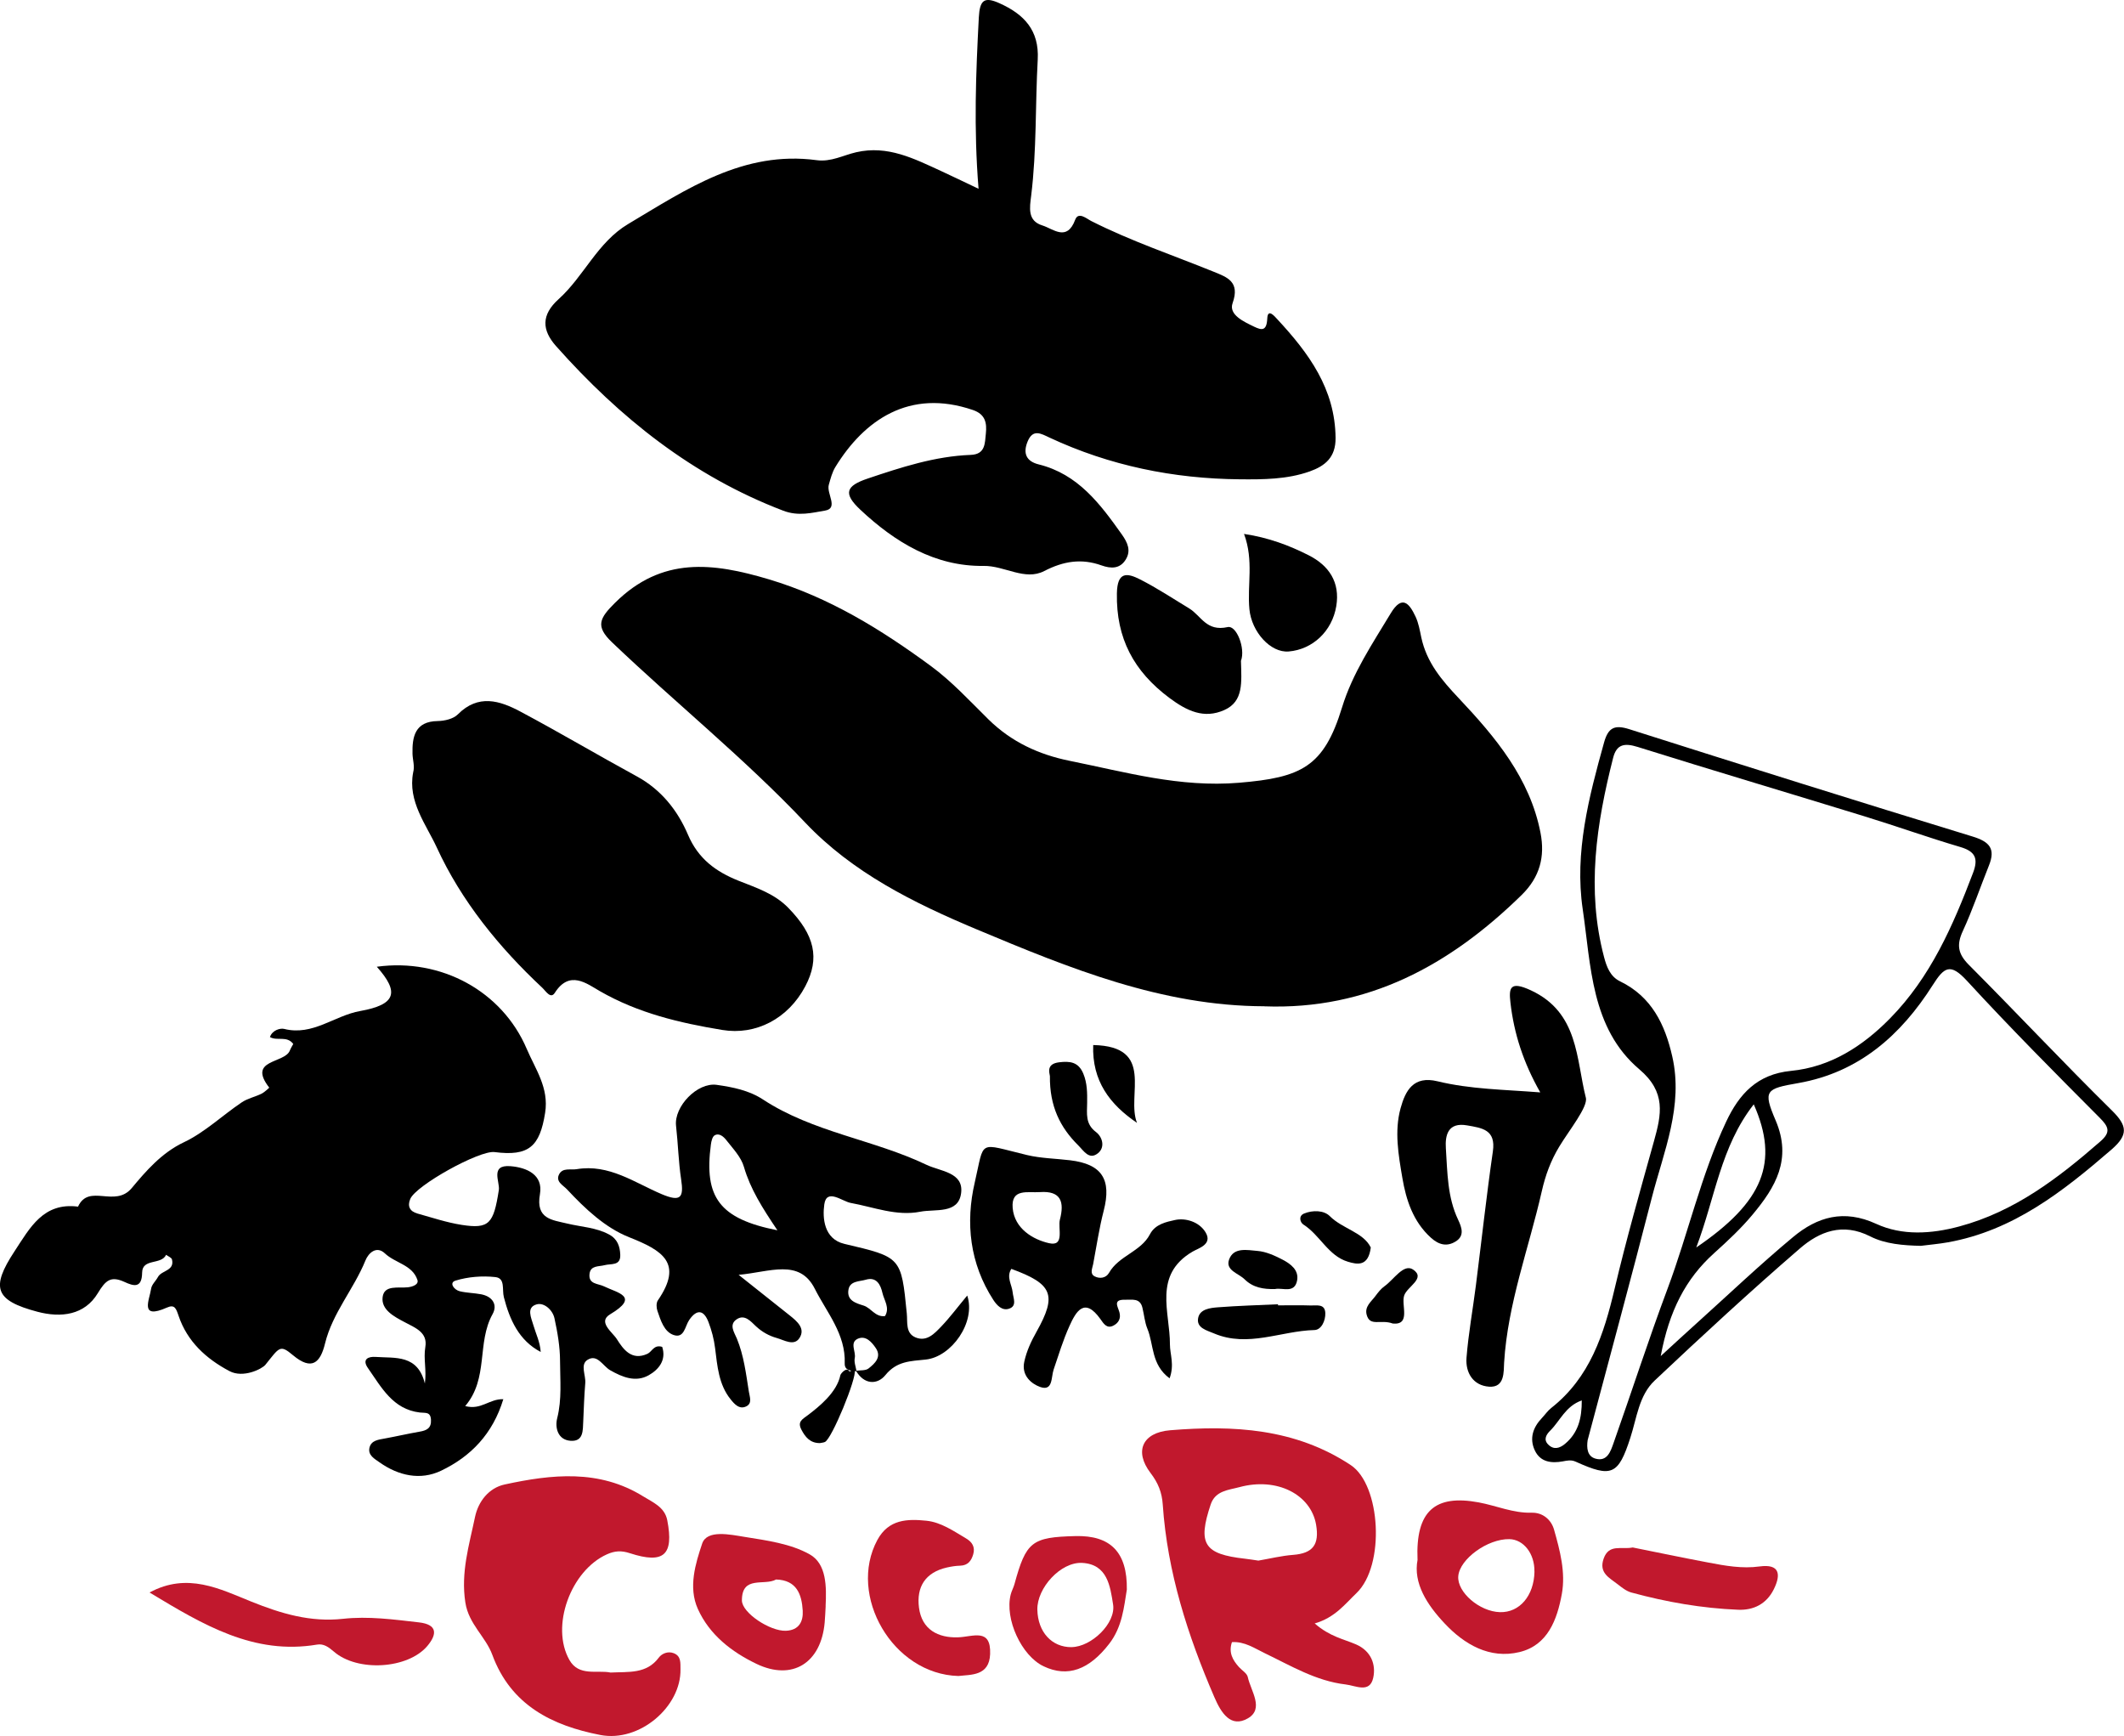
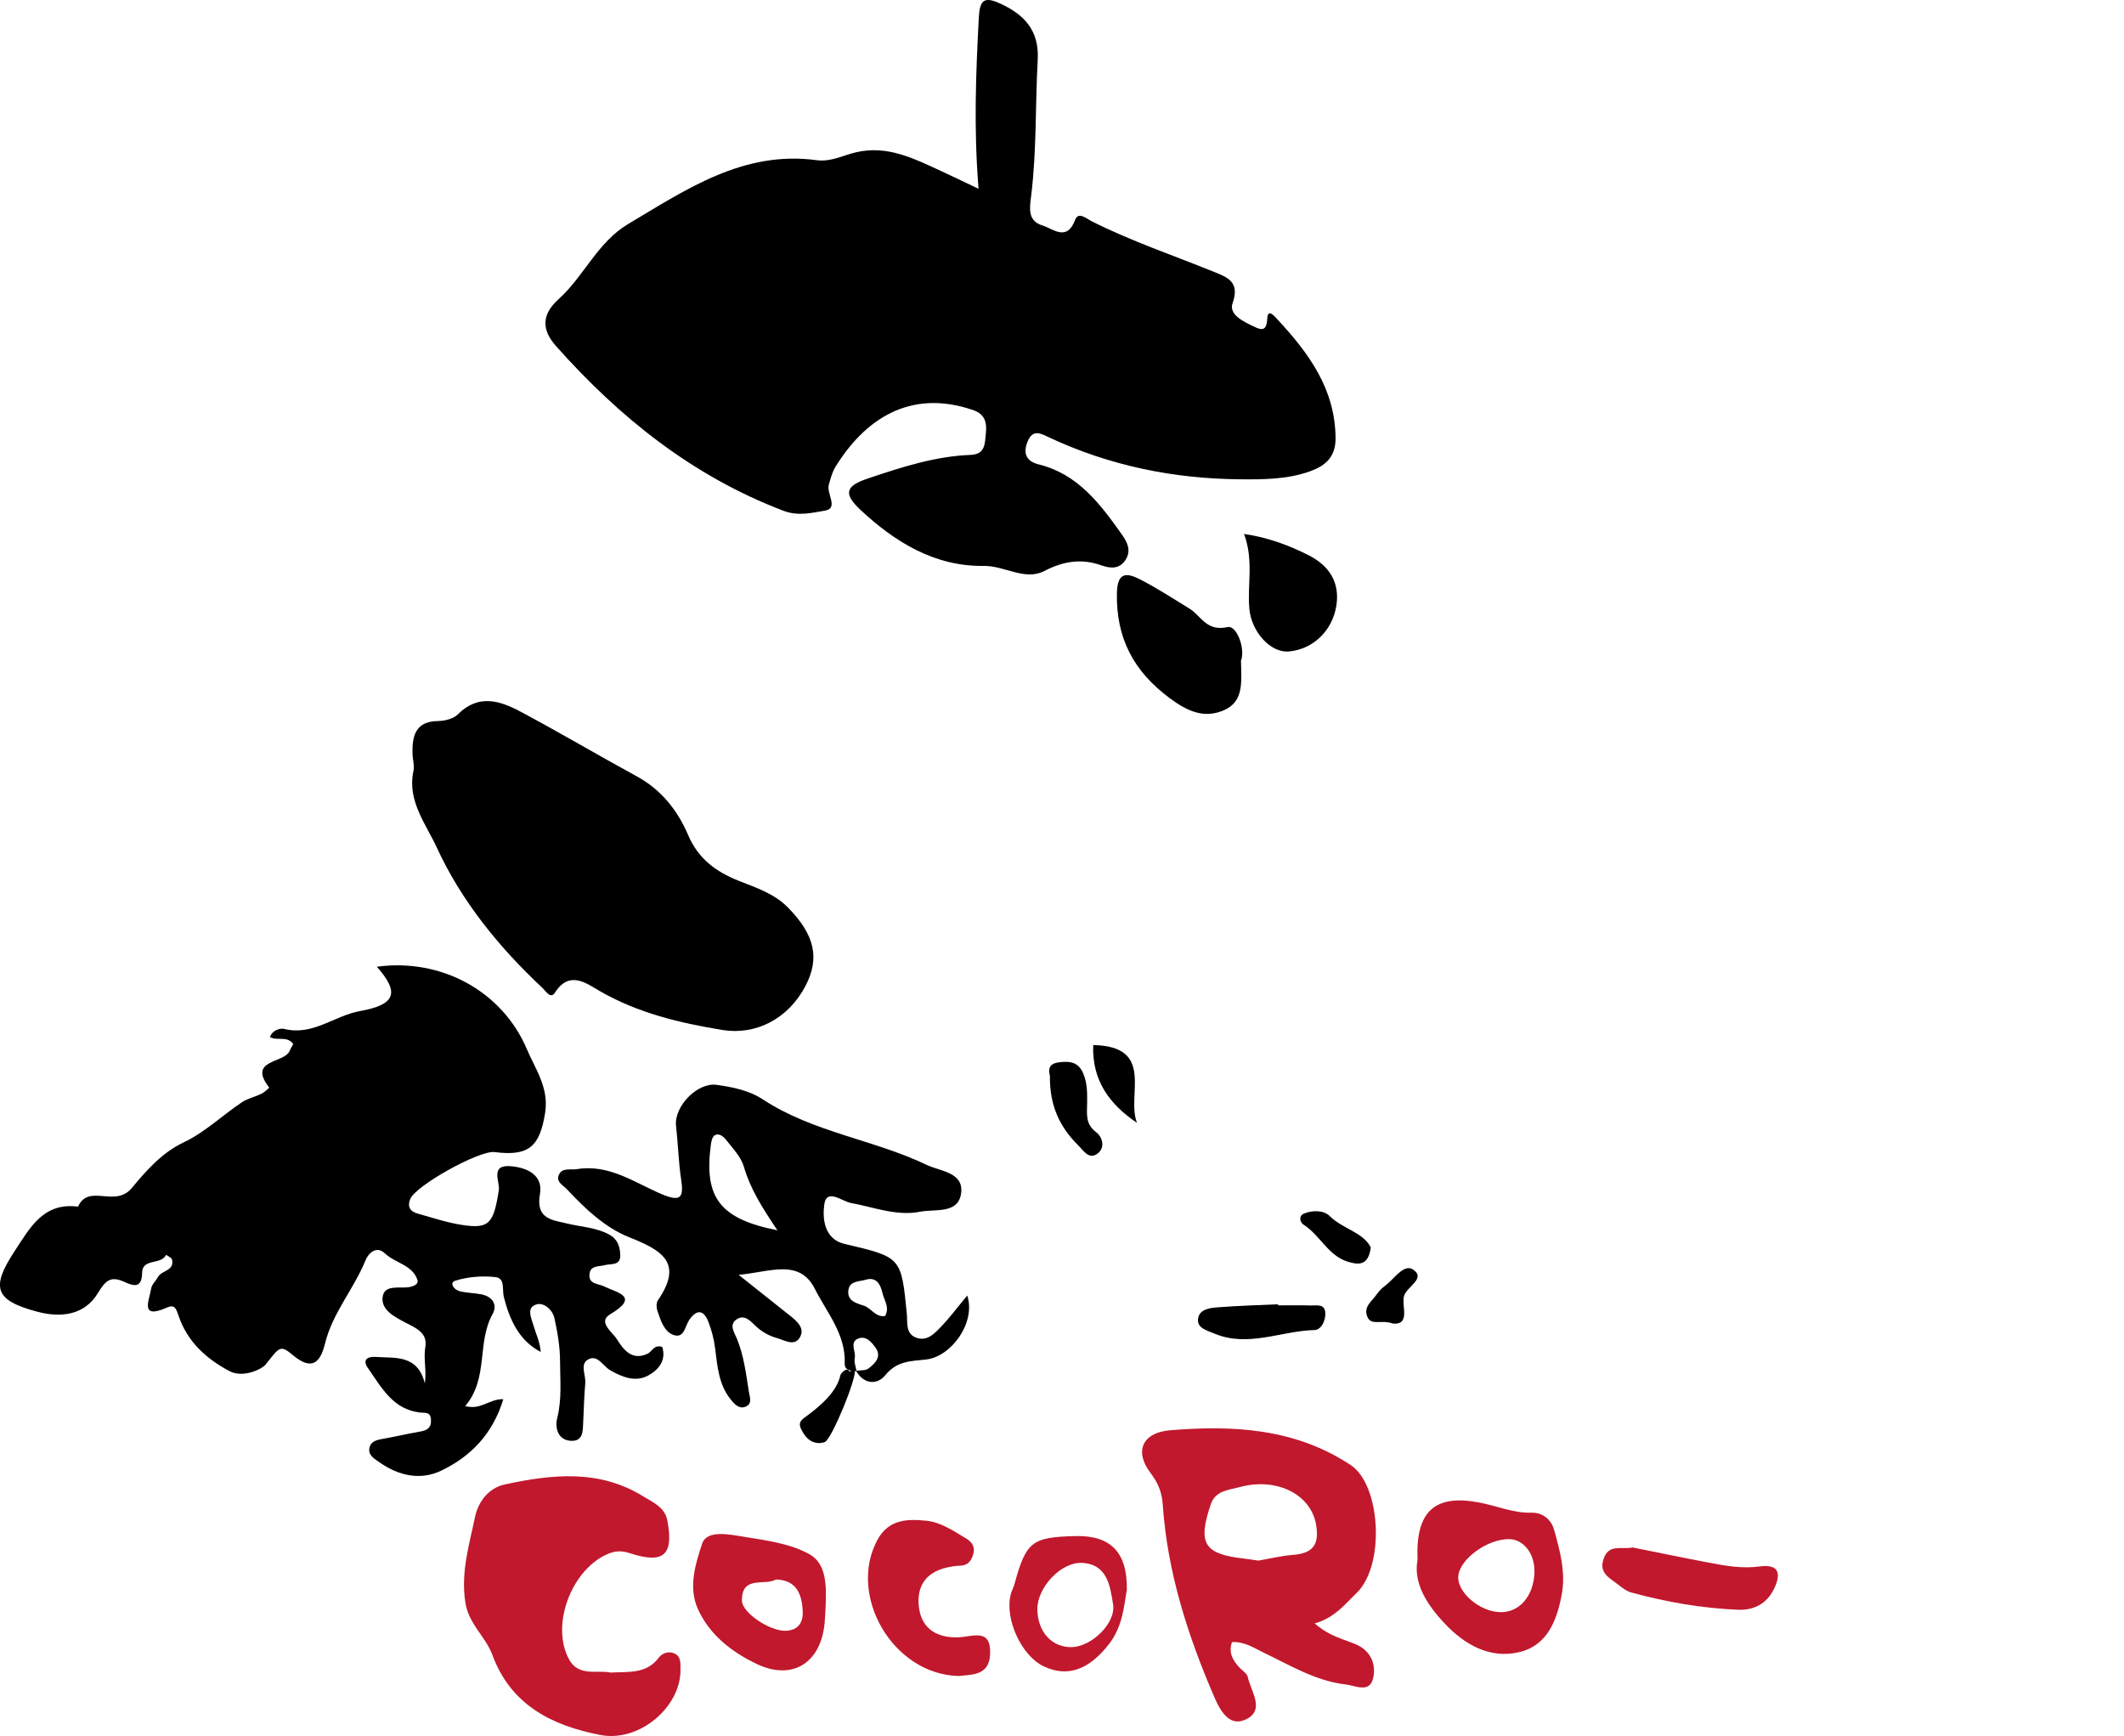
<svg xmlns="http://www.w3.org/2000/svg" id="_レイヤー_2" viewBox="0 0 389.01 317.9">
  <defs>
    <style>.cls-1{fill:#000;}.cls-1,.cls-2{stroke-width:0px;}.cls-2{fill:#c1182d;}</style>
  </defs>
  <g id="_レイヤー_2-2">
    <path class="cls-1" d="M77.81,253.37c.35-2.5-.28-4.52.09-6.71.45-2.67-1.82-3.5-3.8-4.55-1.87-.99-4.33-2.25-4.02-4.6.3-2.26,2.87-1.59,4.62-1.78.81-.09,2.04-.48,1.75-1.35-.92-2.77-4.07-3.07-5.96-4.86-1.55-1.46-3.02-.05-3.56,1.3-2.13,5.24-6.03,9.6-7.4,15.2-.86,3.53-2.42,5.04-5.87,2.15-2.41-2.03-2.48-1.44-5.06,1.76-.6.74-4.04,2.49-6.57,1.15-4.31-2.28-7.74-5.44-9.32-10.12-.47-1.38-.72-2.14-2.15-1.51-5.08,2.25-3.18-1.41-2.88-3.48.11-.75.86-1.4,1.25-2.13.67-1.24,3.07-1.1,2.57-3.2-.08-.35-.71-.58-1.08-.86-.88,1.91-4.36.59-4.39,3.27-.04,2.95-1.6,2.45-3.23,1.7-2.52-1.15-3.46-.3-4.9,2.08-2.41,3.98-6.69,4.53-11.04,3.38-7.8-2.07-8.6-4.39-4.19-11.09,2.82-4.29,5.26-8.98,11.62-8.16,1.99-4.32,6.75.29,9.84-3.4,2.53-3.03,5.44-6.45,9.55-8.39,3.82-1.81,7.01-4.89,10.57-7.29,1.07-.73,2.44-1.01,3.63-1.59.56-.27,1.44-1.11,1.43-1.12-4.07-5.24,2.82-4.38,3.77-6.79.17-.43.42-.82.63-1.21-1.19-1.57-2.94-.49-4.27-1.26.42-1.27,1.89-1.68,2.62-1.49,5.23,1.31,9.2-2.45,13.9-3.28,6.57-1.17,7.23-3.43,3.05-8.11,11.81-1.62,22.96,4.5,27.45,15.02,1.61,3.77,4.1,7.15,3.38,11.72-.98,6.22-3.01,8-9.26,7.2-2.76-.36-14.38,6.08-15.44,8.58-.58,1.36-.05,2.29,1.3,2.67,2.69.75,5.37,1.65,8.11,2.08,5.06.79,5.85-.22,6.81-6.38.23-1.48-1.66-4.65,2.09-4.37,3.02.23,6.06,1.57,5.44,5.12-.81,4.58,2.23,4.72,5,5.39,2.56.62,5.25.7,7.66,2,1.56.84,1.99,2.2,2.05,3.72.08,2.08-1.71,1.58-2.88,1.9-1.07.29-2.56.02-2.75,1.59-.23,1.94,1.57,1.75,2.68,2.3,2.44,1.2,6.61,1.82,1.09,5.11-2.34,1.4.45,3.28,1.24,4.55,1.15,1.83,2.69,4.01,5.6,2.68.85-.39,1.17-1.74,2.7-1.27.8,2.44-.66,4.17-2.46,5.19-2.38,1.35-4.81.38-7.08-.92-1.34-.77-2.35-3.05-4.16-1.88-1.35.87-.27,2.8-.39,4.24-.19,2.32-.27,4.65-.37,6.98-.08,1.67.07,3.75-2.31,3.59-2.36-.16-2.9-2.42-2.46-4.14.88-3.49.53-6.97.52-10.44,0-2.62-.46-5.28-1.02-7.85-.33-1.53-1.89-2.92-3.24-2.56-2,.54-1,2.5-.62,3.83.45,1.56,1.21,3.03,1.34,4.89-3.99-2.09-5.69-5.91-6.75-10.03-.36-1.39.3-3.48-1.56-3.68-2.4-.26-5-.06-7.3.65-1.22.38-.28,1.69.8,1.95,1.27.3,2.61.31,3.89.55,2.08.39,3.07,1.91,2.1,3.64-2.93,5.27-.67,11.73-5.01,16.83,2.95.78,4.36-1.33,6.98-1.26-1.93,6.36-5.96,10.5-11.4,13.1-3.8,1.81-7.8.92-11.28-1.54-.9-.64-2.16-1.3-1.83-2.69.33-1.34,1.64-1.45,2.8-1.67,2.13-.39,4.24-.88,6.37-1.25,1.29-.22,2.18-.62,2.09-2.19-.09-1.5-1.02-1.2-2.04-1.32-4.94-.58-7.04-4.62-9.5-8.13-1.15-1.64.08-2.15,1.4-2.05,3.57.26,7.74-.51,9.04,4.95Z" />
    <path class="cls-1" d="M156.88,251.11c-.98-.11-2.22-.08-2.17-1.45.2-5.36-3.3-9.33-5.47-13.64-2.83-5.61-8.24-3.08-13.96-2.57,3.63,2.89,6.51,5.17,9.39,7.46,1.34,1.07,2.88,2.38,1.75,4.12-1,1.53-2.79.37-4.15-.01-1.43-.4-2.72-1.12-3.86-2.19-.89-.84-2-2.18-3.42-1.28-1.58.99-.49,2.46-.03,3.58,1.28,3.12,1.67,6.42,2.19,9.69.15.97.66,2.13-.44,2.7-1.3.67-2.23-.44-2.91-1.29-2.18-2.7-2.42-6.12-2.83-9.35-.21-1.69-.63-3.25-1.21-4.78-.85-2.21-2.11-2.44-3.52-.4-.79,1.14-.9,3.43-2.86,2.77-1.76-.6-2.37-2.68-2.97-4.41-.2-.57-.24-1.46.07-1.92,4.73-6.88.82-9.17-5.26-11.58-4.36-1.73-8.05-5.2-11.36-8.75-.71-.77-2.2-1.43-1.43-2.82.66-1.19,2.08-.71,3.19-.89,5.93-.99,10.6,2.47,15.58,4.58,3.49,1.47,4.06.63,3.55-2.72-.49-3.24-.56-6.53-.93-9.79-.4-3.54,3.89-8.01,7.45-7.51,2.95.42,5.92,1.01,8.47,2.68,9.19,6.03,20.25,7.32,29.97,11.97,2.52,1.2,6.81,1.34,6.32,5.17-.49,3.89-4.75,2.87-7.48,3.41-4.36.86-8.51-.84-12.75-1.61-1.55-.28-4.41-2.74-4.83.27-.35,2.46-.09,6.34,3.68,7.23,10.41,2.45,10.41,2.38,11.43,12.75.16,1.59-.27,3.6,1.6,4.38,2.06.86,3.48-.72,4.73-2.02,1.58-1.65,2.95-3.5,4.74-5.65,1.63,4.92-2.9,11.22-7.58,11.72-2.79.3-5.31.26-7.41,2.85-1.47,1.81-3.91,1.77-5.38-.79.78-.12,1.76,0,2.3-.43,1.14-.9,2.44-2.08,1.32-3.73-.72-1.07-1.81-2.34-3.25-1.73-1.61.69-.35,2.36-.6,3.56-.16.75.2,1.61.32,2.42ZM142.38,225.29c-2.78-4.13-4.96-7.58-6.13-11.61-.52-1.81-2.04-3.38-3.25-4.93-.45-.57-1.26-1.33-2.11-.85-.42.24-.61,1.08-.69,1.68-1.29,9.67,1.56,13.61,12.17,15.71ZM162.09,241c.92-1.53-.16-2.87-.47-4.23-.34-1.49-1.07-3.01-3.04-2.43-1.17.35-2.93.19-3.19,1.86-.31,1.96,1.34,2.43,2.78,2.88,1.39.44,2.15,2.16,3.92,1.92Z" />
-     <path class="cls-1" d="M351.83,228.14c-3.22-.07-6.55-.33-9.3-1.73-5.06-2.58-9.31-.88-12.89,2.22-9.07,7.83-17.88,15.97-26.6,24.19-2.87,2.71-3.26,6.83-4.44,10.46-2.21,6.83-3.42,7.36-10,4.39-.86-.39-1.56-.21-2.38-.06-2.09.38-4.11.14-5.12-2.01-1.03-2.2-.33-4.22,1.31-5.94.57-.6,1.05-1.32,1.7-1.83,7.09-5.58,9.64-13.48,11.61-21.84,2.14-9.06,4.7-18.03,7.2-27,1.37-4.9,2.27-8.98-2.68-13.18-8.87-7.52-8.84-19-10.37-29.35-1.52-10.32,1.12-20.49,3.91-30.48.77-2.78,1.95-3.3,4.65-2.44,20.92,6.65,41.87,13.23,62.86,19.65,3.1.95,4.22,2.23,2.99,5.29-1.61,4.01-2.99,8.12-4.8,12.04-1.15,2.49-.89,4.14,1.08,6.13,8.81,8.84,17.35,17.95,26.24,26.71,2.84,2.8,3.02,4.46-.08,7.15-8.89,7.68-17.99,14.85-29.98,16.99-1.63.29-3.29.43-4.93.64ZM290.78,263.7c-.22,1.45-.07,2.97,1.4,3.4,2.21.64,2.82-1.38,3.35-2.87,3.33-9.41,6.39-18.91,9.89-28.26,3.79-10.12,6.11-20.76,10.73-30.57,2.37-5.03,5.64-8.69,11.87-9.3,7.2-.7,13.1-4.48,18.15-9.62,7.42-7.55,11.52-16.97,15.2-26.66,1-2.64.39-3.91-2.35-4.72-5.9-1.74-11.7-3.82-17.59-5.63-13.82-4.25-27.69-8.37-41.49-12.69-2.4-.75-3.86-.52-4.5,2.01-3.06,12.04-4.92,24.14-1.66,36.46.47,1.79,1.13,3.58,2.93,4.45,5.78,2.8,8.23,7.89,9.56,13.74,2.08,9.09-1.56,17.41-3.74,25.88-3.8,14.82-7.82,29.59-11.75,44.39ZM304.16,248.33c2.76-2.53,4.56-4.2,6.39-5.84,5.93-5.34,11.72-10.86,17.85-15.96,4.43-3.69,9.29-5.15,15.24-2.41,4.72,2.17,10.04,1.86,15.2.47,10.13-2.72,18.13-8.85,25.84-15.57,1.94-1.69,1.54-2.67-.12-4.33-8.22-8.25-16.44-16.52-24.32-25.09-3.04-3.3-4.16-2.52-6.26.79-5.8,9.14-13.47,15.98-24.59,17.94-5.99,1.05-6.55,1.31-4.18,6.85,3.03,7.11-.04,12.22-4.2,17.21-2.12,2.55-4.57,4.84-7.04,7.06-5.26,4.72-8.26,10.61-9.81,18.87ZM321.2,202.23c-6.09,7.79-7.06,17.08-10.53,26.21,12.3-8.36,15.22-15.61,10.53-26.21ZM289.69,256.45c-2.97,1.05-3.95,3.73-5.76,5.52-.69.68-1.32,1.62-.37,2.56,1,1,2.07.7,3.06-.12,2.45-2.04,3.1-4.73,3.08-7.96Z" />
    <path class="cls-2" d="M240.8,297.3c2.8,2.43,5.32,2.85,7.57,3.83,2.74,1.2,3.68,3.68,3.13,6.14-.64,2.85-3.22,1.4-5.04,1.19-5.42-.63-10.02-3.42-14.81-5.72-1.88-.9-3.7-2.18-6.02-2.03-.65,1.91.14,3.29,1.28,4.56.55.61,1.47,1.14,1.62,1.83.55,2.55,3.06,5.81.01,7.57-3.11,1.79-4.88-.97-6.13-3.88-4.88-11.3-8.61-22.9-9.45-35.26-.15-2.25-.85-3.98-2.25-5.81-3.01-3.95-1.49-7.39,3.6-7.81,11.57-.95,22.91-.35,33.08,6.38,5.5,3.64,6.34,18.38,1.05,23.44-2.13,2.04-3.95,4.49-7.66,5.56ZM230.47,285.78c2.12-.36,4.23-.89,6.37-1.05,3.61-.28,4.83-1.87,4.2-5.54-.95-5.49-7.13-8.74-14.05-6.86-1.96.53-4.4.63-5.25,3.16-2.42,7.23-1.24,9.1,6.26,9.94.82.09,1.64.23,2.47.35Z" />
    <path class="cls-2" d="M111.8,306.28c3.35-.17,6.61.3,8.87-2.75.53-.71,1.65-1.21,2.71-.8,1.39.53,1.23,1.77,1.25,2.95.14,6.82-7.48,13.43-14.69,12.03-8.77-1.7-16.36-5.42-19.77-14.67-1.23-3.35-4.32-5.6-4.94-9.58-.86-5.52.7-10.54,1.77-15.67.59-2.82,2.51-5.32,5.43-5.95,8.63-1.87,17.31-2.82,25.36,2.17,1.76,1.09,3.95,1.96,4.42,4.38,1.23,6.36-.62,8.06-6.83,6.04-1.58-.52-2.78-.45-4.24.21-6.61,2.98-10.36,13.19-6.84,19.36,1.72,3.02,5.05,1.79,7.48,2.27Z" />
-     <path class="cls-1" d="M282.1,200.04c-3.12-5.48-4.82-10.82-5.46-16.42-.31-2.68-.13-4.07,3.76-2.26,8.75,4.08,8.25,12.58,10.05,19.66.42,1.65-3.05,5.94-4.86,8.93-1.56,2.58-2.54,5.23-3.21,8.19-2.37,10.44-6.23,20.53-6.9,31.37-.1,1.66.16,4.62-2.75,4.42-2.91-.2-4.35-2.55-4.14-5.29.35-4.44,1.16-8.84,1.72-13.26,1.04-8.18,1.93-16.38,3.11-24.54.58-4-2-4.28-4.72-4.76-3.52-.62-4.05,1.81-3.89,4.21.29,4.42.27,8.93,2.25,13.08.67,1.42,1.21,2.95-.46,3.97-1.58.98-3.06.64-4.51-.67-3.29-2.96-4.57-6.96-5.25-10.98-.71-4.17-1.48-8.52-.33-12.73.89-3.25,2.36-6.03,6.79-4.95,6,1.46,12.18,1.51,18.81,2.03Z" />
-     <path class="cls-1" d="M185.23,232.35c-.97,1.5.1,2.88.24,4.31.1,1.06.86,2.51-.69,3-1.24.4-2.19-.61-2.84-1.6-4.33-6.67-5.14-14.13-3.41-21.55,1.84-7.92.43-7.19,9.56-5,2.56.61,5.26.64,7.89.96,5.85.7,7.64,3.51,6.16,9.25-.83,3.21-1.31,6.51-1.93,9.77-.15.77-.65,1.74.26,2.23.93.49,2.09.34,2.65-.64,1.78-3.14,5.83-3.86,7.49-7.06.98-1.89,3.08-2.27,4.58-2.61,1.92-.43,4.45.32,5.61,2.26,1.34,2.22-1.34,2.91-2.39,3.53-7.28,4.29-4.11,11.09-4.14,16.98,0,1.84.86,3.69-.06,6.22-3.4-2.5-2.88-6.2-4.06-9.06-.5-1.21-.6-2.59-.92-3.88-.45-1.83-1.9-1.41-3.21-1.45-2.23-.05-1.3,1.24-1.01,2.25.33,1.15-.13,2-1.1,2.49-1.22.62-1.8-.4-2.37-1.2-2.92-4.09-4.46-1.42-5.68,1.29-1.16,2.57-1.98,5.28-2.89,7.96-.48,1.43-.1,4.04-2.5,3.17-1.51-.55-3.44-2.03-2.87-4.63.44-1.99,1.26-3.73,2.25-5.49,3.78-6.74,2.93-8.74-4.64-11.5ZM194.12,223.34c.84-3.22.23-5.32-3.67-5.04-2.19.16-5.29-.74-4.98,2.91.32,3.76,3.71,5.79,6.69,6.45,2.88.64,1.56-2.72,1.96-4.33Z" />
+     <path class="cls-1" d="M282.1,200.04Z" />
    <path class="cls-2" d="M259.62,285.61c-.37-8.9,3.19-11.98,11.2-10.49,3.24.6,6.31,1.99,9.72,1.89,2.01-.05,3.57,1.27,4.09,3.12,1.08,3.83,2.14,7.78,1.42,11.76-.86,4.69-2.57,9.39-7.75,10.64-5.46,1.32-10.11-1.4-13.72-5.25-3.2-3.4-5.79-7.36-4.95-11.67ZM281.03,287.79c.06-3.26-1.97-5.89-4.59-5.94-3.98-.08-9.11,3.64-9.36,6.79-.23,2.92,3.89,6.48,7.64,6.58,3.59.1,6.23-3,6.32-7.43Z" />
    <path class="cls-2" d="M151.22,294.12c-.06,1-.09,1.99-.18,2.99-.65,7.4-5.9,10.75-12.51,7.57-4.52-2.17-8.58-5.3-10.72-10.05-1.79-3.98-.42-8.33.79-11.96.87-2.6,5.12-1.66,7.79-1.23,4.06.65,8.43,1.24,11.91,3.2,3.11,1.75,3.08,5.94,2.91,9.48ZM142.14,289.24c-2.14,1.21-6.26-.81-6.26,3.83,0,2.27,5.14,5.67,8.06,5.56,2.4-.1,3.19-1.7,3.08-3.68-.18-2.98-1.09-5.59-4.87-5.71Z" />
    <path class="cls-2" d="M175.52,306.91c-12.02-.33-20.31-14.75-14.83-24.91,2.06-3.81,5.51-3.88,9-3.52,2.67.28,4.94,1.88,7.23,3.23,1.11.65,1.71,1.56,1.33,2.9-.35,1.21-.98,2.06-2.4,2.1-.82.02-1.66.16-2.46.34-3.91.9-5.57,3.54-5.08,7.34.52,4.04,3.52,5.56,7.14,5.44,2.76-.09,6.08-1.79,5.89,3.08-.16,4.02-3.48,3.73-5.81,4Z" />
-     <path class="cls-2" d="M27.39,291.62c6.95-3.76,12.92-.63,18.64,1.67,5.49,2.21,10.83,3.8,16.79,3.15,4.64-.51,9.27.12,13.89.65,3.44.39,3.36,2.17,1.57,4.31-3.56,4.24-12.81,4.81-17.14,1.04-.96-.83-1.87-1.48-3.06-1.28-11.57,1.95-20.82-3.58-30.69-9.54Z" />
    <path class="cls-2" d="M206.38,291.09c-.53,3.21-.84,6.83-3.22,9.91-3.69,4.78-7.62,6.22-12.01,4.14-4.07-1.93-7.17-8.66-6.04-13.15.16-.64.5-1.23.68-1.87,2.14-7.82,3.16-8.63,11.18-8.83,6.41-.16,9.51,2.94,9.41,9.8ZM196.27,301.62c3.61-.04,8.14-4.37,7.59-7.82-.53-3.33-1.03-7.35-5.66-7.6-3.94-.21-8.3,4.61-8.21,8.57.09,4.1,2.65,6.89,6.27,6.86Z" />
    <path class="cls-2" d="M299.01,283.37c4.48.9,9.18,1.88,13.89,2.77,3.09.59,6.17,1.15,9.38.71,3.62-.49,3.97,1.4,2.59,4.18-1.34,2.7-3.7,3.86-6.52,3.75-6.64-.27-13.17-1.41-19.58-3.16-.91-.25-1.74-.92-2.51-1.52-1.51-1.18-3.48-2.07-2.55-4.69.97-2.74,3.24-1.62,5.3-2.03Z" />
    <path class="cls-1" d="M234.07,239.04c1.99,0,3.99-.05,5.98.02,1.07.04,2.6-.37,2.68,1.37.06,1.4-.72,3.1-1.99,3.13-6.13.15-12.18,3.26-18.39.62-1.34-.57-3.25-1-2.91-2.81.31-1.67,2.23-1.87,3.7-1.98,3.64-.28,7.28-.38,10.93-.55v.2Z" />
    <path class="cls-1" d="M192.29,197.06c-.09-.65-.69-2.24,1.68-2.53,1.96-.24,3.54-.09,4.44,2.08.73,1.77.72,3.55.7,5.36-.02,1.96-.37,3.84,1.63,5.34,1.15.87,1.73,2.77.34,3.88-1.61,1.28-2.58-.44-3.62-1.47-3.3-3.28-5.23-7.13-5.17-12.67Z" />
    <path class="cls-1" d="M200.22,191.37c11.46.23,6.02,9.21,8.02,14.25-4.97-3.37-8.26-7.67-8.02-14.25Z" />
-     <path class="cls-1" d="M233.57,236.05c-2.17.06-4.08-.26-5.62-1.78-1.12-1.1-3.51-1.63-2.86-3.57.8-2.37,3.36-1.78,5.21-1.63,1.58.13,3.18.86,4.62,1.61,1.47.77,3.01,1.91,2.64,3.82-.47,2.41-2.63,1.27-3.99,1.54Z" />
    <path class="cls-1" d="M251.06,228.43c-.45,3.57-2.49,3.13-4.19,2.62-3.62-1.09-5.11-4.88-8.14-6.8-.62-.39-.96-1.58.1-2.02,1.59-.66,3.64-.61,4.71.46,2.33,2.34,6.15,2.96,7.51,5.74Z" />
    <path class="cls-1" d="M150.12,264.26c-1.73,0-2.64-1.09-3.36-2.49-.74-1.45.2-1.87,1.22-2.64,2.14-1.62,5.29-4.19,5.93-7.29.07-.36,1.24-1.61,1.64-.72.08.18.87-.61.99-.2.4,1.41-4.2,12.6-5.46,13.14-.3.13-.64.14-.96.21Z" />
    <path class="cls-1" d="M255.1,242.37c-2.27-.83-4.18.63-4.79-1.59-.42-1.53.83-2.41,1.59-3.44.49-.66,1.02-1.35,1.69-1.82,1.7-1.21,3.49-4.19,5.21-3.04,2.42,1.62-1.08,3.09-1.63,4.77-.57,1.77,1.27,5.42-2.07,5.12Z" />
    <path class="cls-1" d="M179.22,34.54c-.9-11.1-.48-21.21.05-31.33.17-3.2.99-3.88,3.8-2.61,4.47,2.01,7.28,4.93,6.99,10.3-.46,8.3-.18,16.65-1.2,24.93-.27,2.18-.72,4.6,2.04,5.45,2.01.62,4.5,3.03,6.02-1.04.58-1.55,2.1-.19,2.95.24,7.24,3.66,14.92,6.24,22.41,9.28,2.46,1,4.87,1.81,3.47,5.75-.76,2.13,2.07,3.41,3.98,4.33,1.36.65,2.26.8,2.37-1.51.09-1.93,1.31-.44,1.85.14,5.72,6.17,10.58,12.71,10.66,21.73.03,3.55-1.91,5.12-4.74,6.13-4.15,1.47-8.53,1.48-12.84,1.44-12.12-.11-23.78-2.49-34.8-7.63-1.58-.74-3.06-1.67-4.04.75-.88,2.18-.18,3.6,2.04,4.15,7.21,1.78,11.27,7.24,15.25,12.85,1.03,1.46,1.72,2.94.69,4.59-1.07,1.72-2.7,1.67-4.42,1.06-3.66-1.31-6.95-.8-10.5,1.03-3.56,1.84-7.25-1-11.11-.94-8.92.12-16.25-4.36-22.57-10.29-3.2-3-2.63-4.36,1.33-5.7,6.16-2.07,12.32-4.09,18.89-4.34,2.71-.1,2.58-2.15,2.77-3.91.2-1.92-.07-3.52-2.37-4.31-11.66-3.98-19.93,1.88-25.18,10.42-.6.97-.89,2.14-1.21,3.26-.47,1.61,1.84,4.32-.69,4.74-2.36.39-4.86,1.09-7.66.02-16.6-6.34-29.95-17.03-41.6-30.13-2.63-2.96-2.74-5.73.46-8.61,4.65-4.19,7.11-10.41,12.74-13.76,10.68-6.36,21.1-13.49,34.51-11.69,2.65.36,4.86-.9,7.25-1.45,5.77-1.33,10.62,1.18,15.55,3.44,1.94.89,3.86,1.83,6.88,3.26Z" />
-     <path class="cls-1" d="M231.57,184.27c-18.78-.04-35.69-6.96-52.61-14.05-11.61-4.86-22.82-10.42-31.51-19.61-11.11-11.75-23.7-21.86-35.36-32.99-3.08-2.94-2.31-4.4.57-7.25,8.56-8.48,17.86-7.36,28.17-4.28,11.05,3.3,20.54,9.18,29.63,15.85,3.86,2.83,7.16,6.43,10.59,9.81,4.19,4.12,9.23,6.44,14.89,7.58,10.22,2.06,20.15,4.91,30.98,4.01,11.4-.95,15.53-2.87,18.87-13.78,1.93-6.3,5.57-11.68,8.91-17.23,2.1-3.49,3.42-1.83,4.56.59.55,1.18.78,2.52,1.05,3.81.98,4.56,3.69,7.77,6.9,11.17,6.66,7.06,13.01,14.62,14.94,24.64.83,4.31-.1,8.06-3.46,11.35-13.13,12.85-28.17,21.09-47.13,20.39Z" />
    <path class="cls-1" d="M75.67,141.45c.32-1.16-.09-2.29-.12-3.42-.07-3.09.43-5.93,4.62-5.99,1.25-.02,2.86-.39,3.68-1.22,3.75-3.77,7.68-2.53,11.45-.52,7.19,3.83,14.2,7.98,21.35,11.88,4.46,2.43,7.46,6.24,9.35,10.67,1.88,4.42,5.11,6.77,9.26,8.43,3.24,1.29,6.57,2.35,9.12,4.97,4.84,4.96,5.82,9.22,3.11,14.36-3.14,5.96-9.08,9.01-15.19,8-7.83-1.29-15.43-3.08-22.45-7.12-2.37-1.36-5.54-3.92-8.23.31-.77,1.21-1.65-.31-2.29-.91-7.96-7.44-14.84-15.91-19.34-25.71-1.9-4.14-5.35-8.42-4.32-13.73Z" />
    <path class="cls-1" d="M227.28,120.99c.1,3.94.52,7.44-3.04,9.03-3.72,1.67-6.85.18-10.06-2.21-6.52-4.86-9.77-10.92-9.62-19.14.07-4.01,1.83-3.8,4.26-2.56,3.1,1.58,6.02,3.51,9,5.32,2.18,1.33,3.11,4.28,7.04,3.4,1.6-.36,3.27,3.91,2.43,6.16Z" />
    <path class="cls-1" d="M227.83,97.77c4.56.69,8.28,2.11,11.83,3.9,3.74,1.89,5.8,4.94,5.08,9.32-.76,4.6-4.33,7.94-8.71,8.31-3.35.28-6.8-3.61-7.2-7.72-.43-4.4.84-8.9-.99-13.82Z" />
  </g>
</svg>